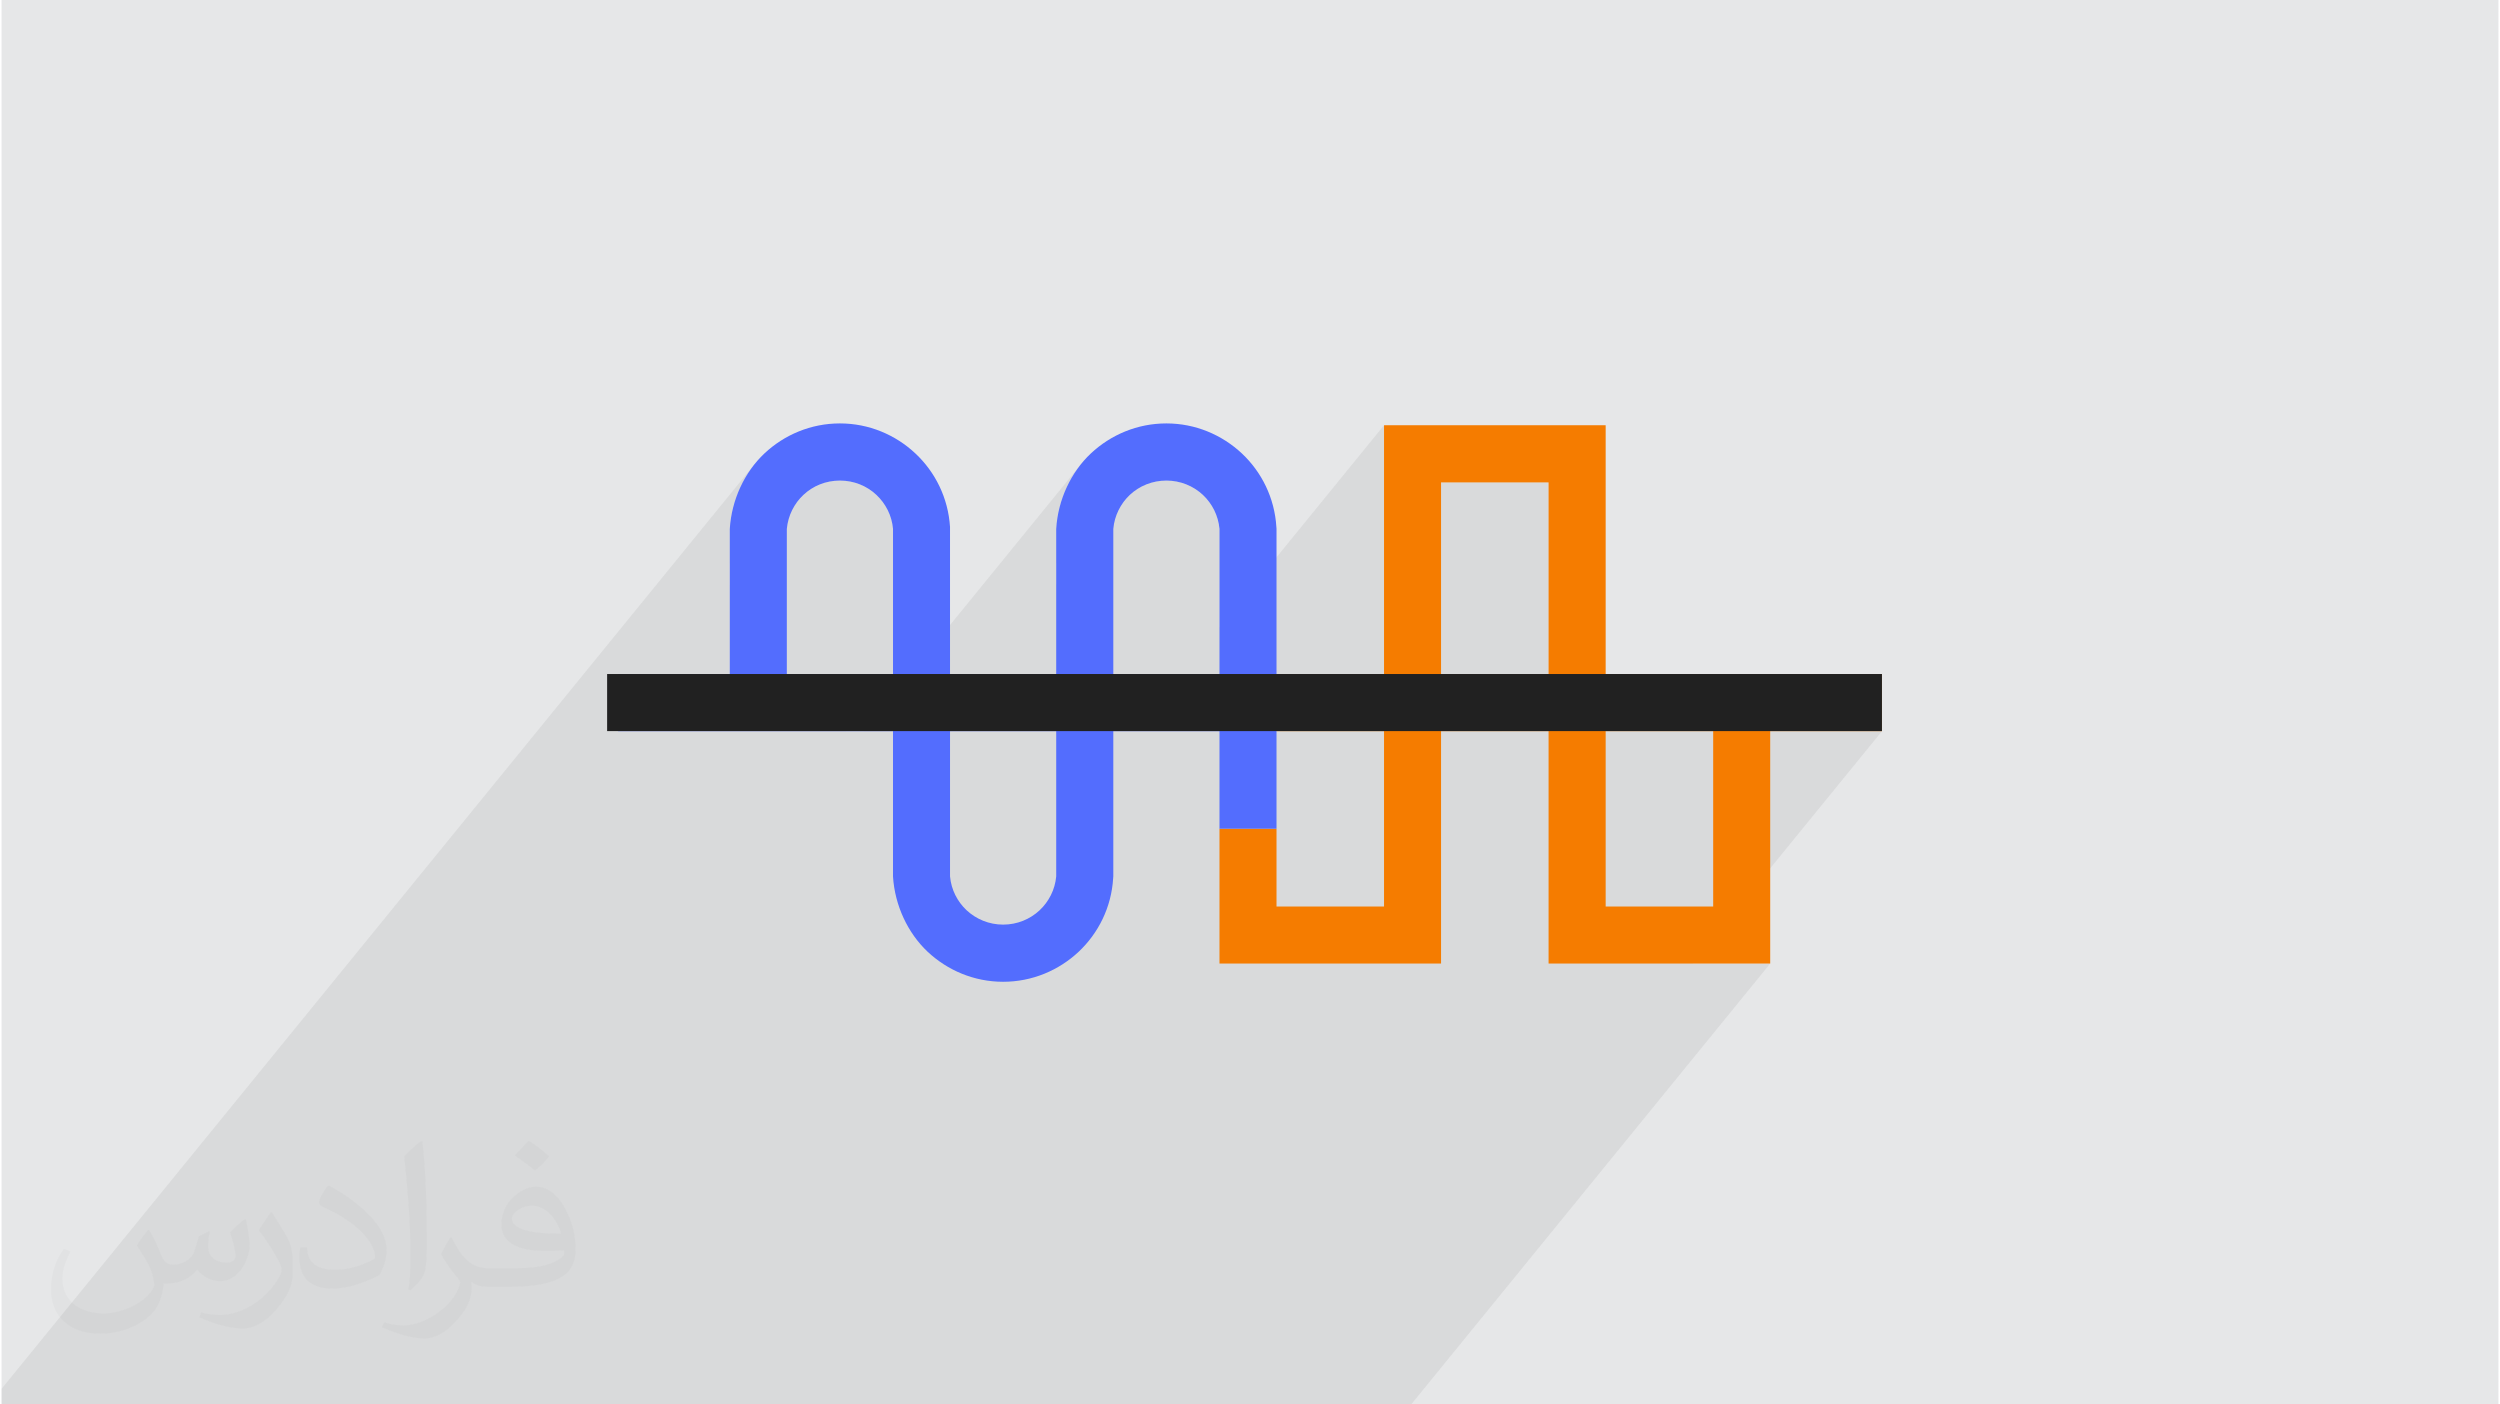
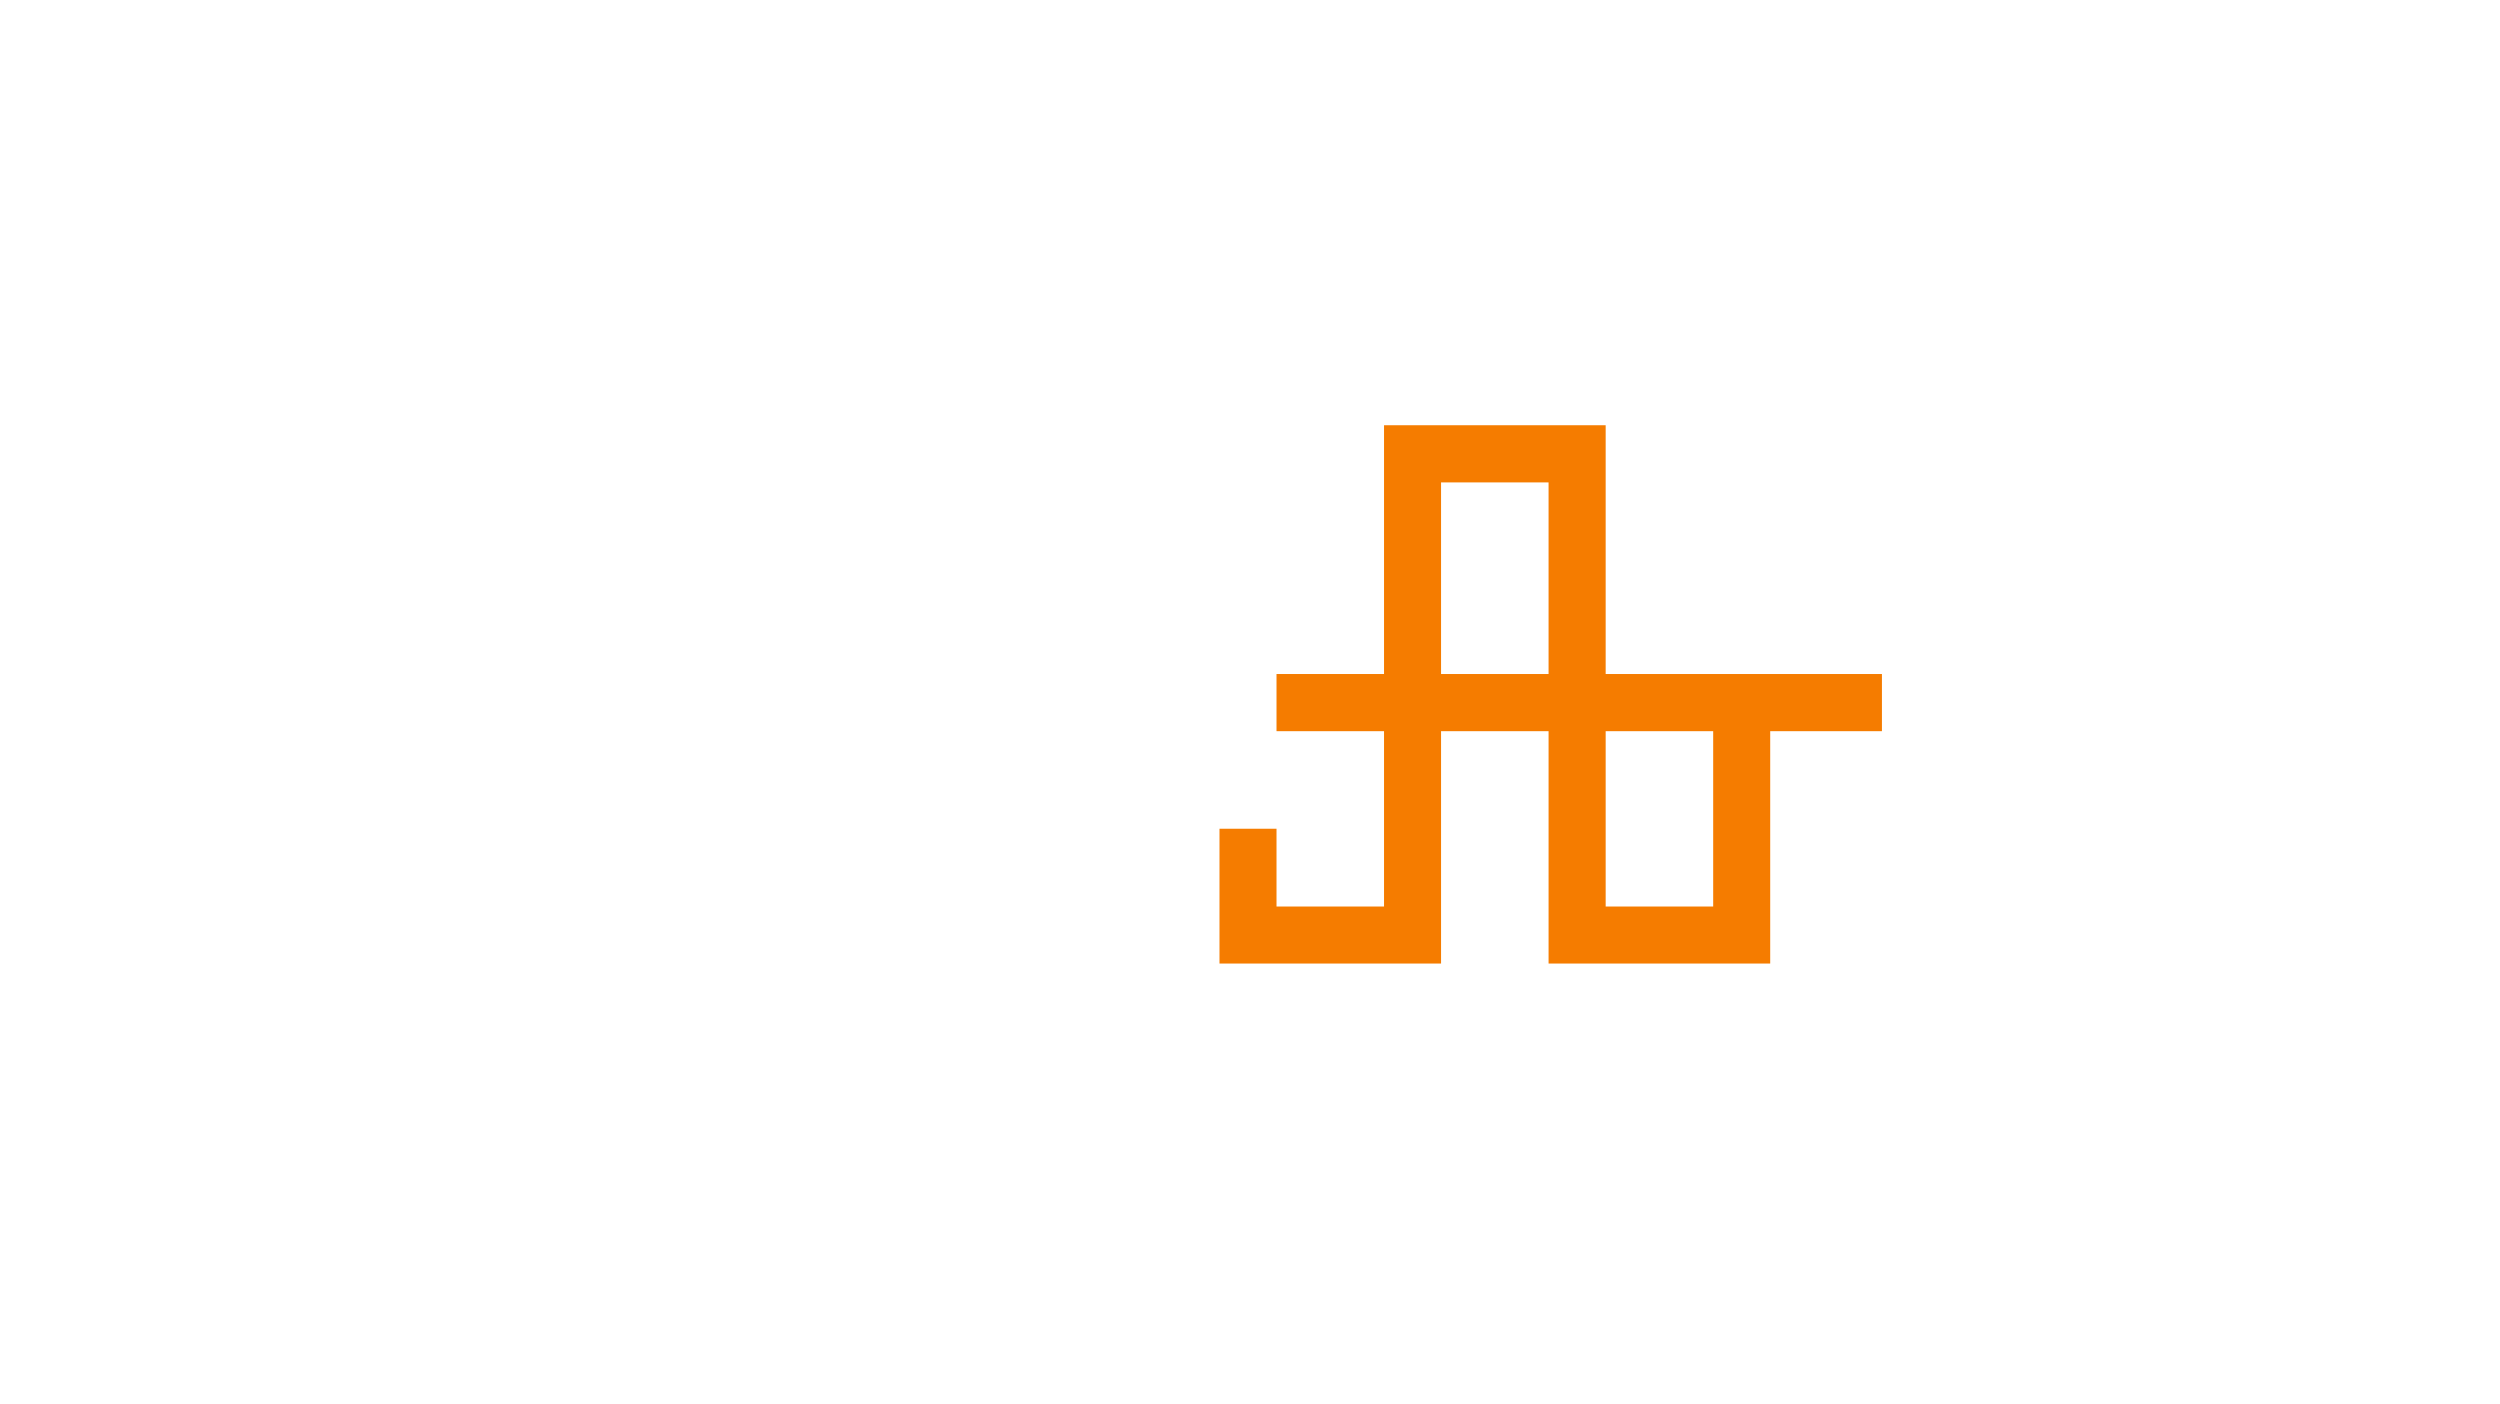
<svg xmlns="http://www.w3.org/2000/svg" xml:space="preserve" width="356px" height="200px" version="1.0" shape-rendering="geometricPrecision" text-rendering="geometricPrecision" image-rendering="optimizeQuality" fill-rule="evenodd" clip-rule="evenodd" viewBox="0 0 35600 20025">
  <g id="Layer_x0020_1">
    <g id="_1475060210992">
-       <path fill="#E6E7E8" d="M0 0l35600 0 0 20025 -35600 0 0 -20025z" />
-       <path fill="#373435" fill-opacity="0.078" d="M10790 7538l-407 500 0 298 960 -1179 43 -52 47 -49 53 -45 57 -40 61 -35 64 -30 67 -23 71 -17 72 -11 75 -3 75 3 72 11 71 17 67 23 64 30 61 35 57 40 53 45 48 49 42 52 39 56 33 60 27 63 22 66 16 68 10 71 0 2069 -663 815 244 0 3139 -3855 -92 116 -81 125 -69 134 -58 141 -45 146 -31 151 -17 155 407 0 -407 500 0 298 960 -1179 43 -52 47 -49 53 -45 57 -40 61 -35 65 -30 67 -23 70 -17 73 -11 75 -3 74 3 73 11 70 17 67 23 65 30 61 35 57 40 53 45 47 49 43 52 38 56 33 60 28 63 22 66 16 68 10 71 0 1403 2346 -2881 0 815 0 999 813 -999 1533 0 0 2732 -664 815 664 0 814 0 1533 0 813 0 1593 0 -2699 3313 293 0 807 0 6 0 -5120 6287 -6 0 -807 0 -293 0 -370 0 -870 0 -353 0 -461 0 -352 0 -311 0 -870 0 -5 0 -347 0 -461 0 -353 0 -310 0 -353 0 -517 0 -353 0 -460 0 -353 0 -310 0 -90 0 -143 0 -120 0 -550 0 -320 0 -243 0 -17 0 -71 0 -95 0 -116 0 -121 0 -150 0 -175 0 -301 0 -67 0 -99 0 -21 0 -543 0 -308 0 -85 0 -728 0 -22 0 -211 0 -407 0 -13 0 -11 0 -676 0 -174 0 -180 0 -8 0 -242 0 -384 0 -23 0 -396 0 -244 0 -1685 0 -632 0 -10 0 -676 0 -254 0 -100 0 -8 0 -243 0 -312 0 -95 0 -213 0 0 -223 10776 -13232 -91 116 -81 125 -70 134 -58 141 -45 146 -31 151 -17 155 407 0z" />
      <path fill="#F57C00" fill-rule="nonzero" d="M18178 10018l0 -117 0 -291 1533 0 0 -2732 0 -815 813 0 1533 0 808 0 6 0 0 3547 3939 0 0 815 -1593 0 0 3313 -6 0 -807 0 -1533 0 -814 0 0 -813 0 -2500 -1533 0 0 3313 -5 0 -808 0 -1533 0 -813 0 0 -813 0 -1109 813 0 0 1109 1533 0 0 -2500 -1533 0 0 -407zm6226 407l-1533 0 0 2500 1533 0 0 -2500zm-3880 -815l1533 0 0 -2732 -1533 0 0 2732z" />
-       <path fill="#536DFE" d="M18178 9610l0 291 0 117 0 407 0 1391 -813 0 0 -1391 -1514 0 0 2072 -2 24c-25,415 -210,783 -492,1049 -283,265 -662,428 -1077,428 -414,0 -793,-163 -1076,-428 -282,-266 -468,-658 -494,-1073l407 0 -407 0 0 -2072 -3920 0 0 -815 1593 0 0 -2072 407 0 -407 0c26,-415 212,-808 494,-1073 282,-265 662,-428 1076,-428 414,0 794,163 1076,428 283,265 468,634 494,1049l0 24 0 2072 1514 0 0 -2072 407 0 -407 0c25,-415 212,-808 494,-1073 283,-265 662,-428 1077,-428 414,0 793,163 1076,428 282,265 467,634 492,1049l2 24 0 2072zm-2327 0l1514 0 0 -2069c-18,-192 -105,-361 -237,-485 -136,-127 -320,-204 -520,-204 -202,0 -385,77 -521,204 -131,124 -219,293 -236,485l0 2069zm-814 815l-1514 0 0 2070c17,191 105,360 237,484 136,126 319,204 520,204 202,0 385,-78 520,-204 132,-124 220,-294 237,-484l0 -2070zm-3841 -815l1514 0 0 -2069c-17,-192 -105,-361 -237,-485 -135,-127 -318,-204 -520,-204 -202,0 -385,77 -520,204 -132,124 -219,293 -237,485l0 2069z" />
-       <rect fill="#212121" x="8634" y="9610" width="18176" height="814" />
-       <path fill="#373435" fill-opacity="0.031" d="M2102 17538c67,103 111,202 155,311 31,64 48,183 198,183 44,0 107,-14 163,-45 63,-33 111,-82 135,-159l61 -201 145 -72 10 10c-19,76 -24,148 -24,206 0,169 145,233 262,233 68,0 128,-33 128,-95 0,-81 -34,-216 -78,-338 68,-68 136,-136 214,-191l12 6c34,144 53,286 53,381 0,92 -41,195 -75,263 -70,132 -194,237 -344,237 -114,0 -240,-57 -327,-163l-5 0c-83,101 -209,194 -412,194l-63 0c-10,134 -39,229 -82,313 -122,237 -480,404 -817,404 -470,0 -705,-272 -705,-632 0,-223 72,-431 184,-577l92 37c-70,134 -116,261 -116,385 0,338 274,499 591,499 293,0 657,-188 722,-404 -24,-237 -114,-348 -250,-565 42,-72 95,-144 160,-220l13 0zm5414 -1273c99,62 196,136 290,221 -53,74 -118,142 -201,201 -94,-76 -189,-142 -286,-212 66,-74 131,-146 197,-210zm51 925c-160,0 -291,105 -291,183 0,167 320,219 702,217 -48,-196 -215,-400 -411,-400zm-359 894c208,0 390,-6 528,-41 155,-39 286,-118 286,-171 0,-15 0,-31 -5,-46 -87,9 -186,9 -274,9 -281,0 -496,-64 -581,-223 -22,-43 -36,-93 -36,-148 0,-153 65,-303 181,-406 97,-84 204,-138 313,-138 196,0 354,159 463,408 60,136 101,292 101,490 0,132 -36,243 -118,326 -153,148 -434,204 -865,204l-197 0 0 0 -51 0c-106,0 -184,-19 -244,-66l-10 0c2,24 5,49 5,72 0,97 -32,220 -97,319 -192,286 -400,410 -579,410 -182,0 -405,-70 -606,-161l36 -70c66,27 155,45 279,45 325,0 751,-313 804,-617 -12,-25 -33,-58 -65,-93 -94,-113 -155,-208 -211,-307 49,-95 92,-171 134,-239l16 -2c139,282 265,445 546,445l43 0 0 0 204 0zm-1406 299c24,-130 26,-276 26,-412l0 -202c0,-377 -48,-925 -87,-1281 68,-75 163,-161 238,-219l21 6c51,449 64,971 64,1450 0,126 -5,250 -17,340 -8,114 -73,200 -214,332l-31 -14zm-1447 -596c7,177 94,317 397,317 189,0 349,-49 526,-133 31,-15 48,-33 48,-50 0,-111 -84,-257 -228,-391 -138,-126 -322,-237 -494,-311 -58,-25 -77,-52 -77,-76 0,-52 68,-159 123,-235l20 -2c196,103 416,255 579,426 148,157 240,315 240,488 0,128 -39,250 -102,361 -216,109 -446,191 -674,191 -276,0 -465,-129 -465,-434 0,-33 0,-85 12,-151l95 0zm-500 -502l172 278c63,103 121,214 121,391l0 227c0,183 -117,379 -306,572 -147,132 -278,188 -399,188 -180,0 -386,-56 -623,-159l26 -70c76,21 163,37 270,37 341,-2 690,-251 850,-556 19,-35 27,-68 27,-91 0,-35 -20,-74 -34,-109 -87,-165 -184,-315 -291,-453 56,-88 111,-173 172,-257l15 2z" />
    </g>
  </g>
</svg>